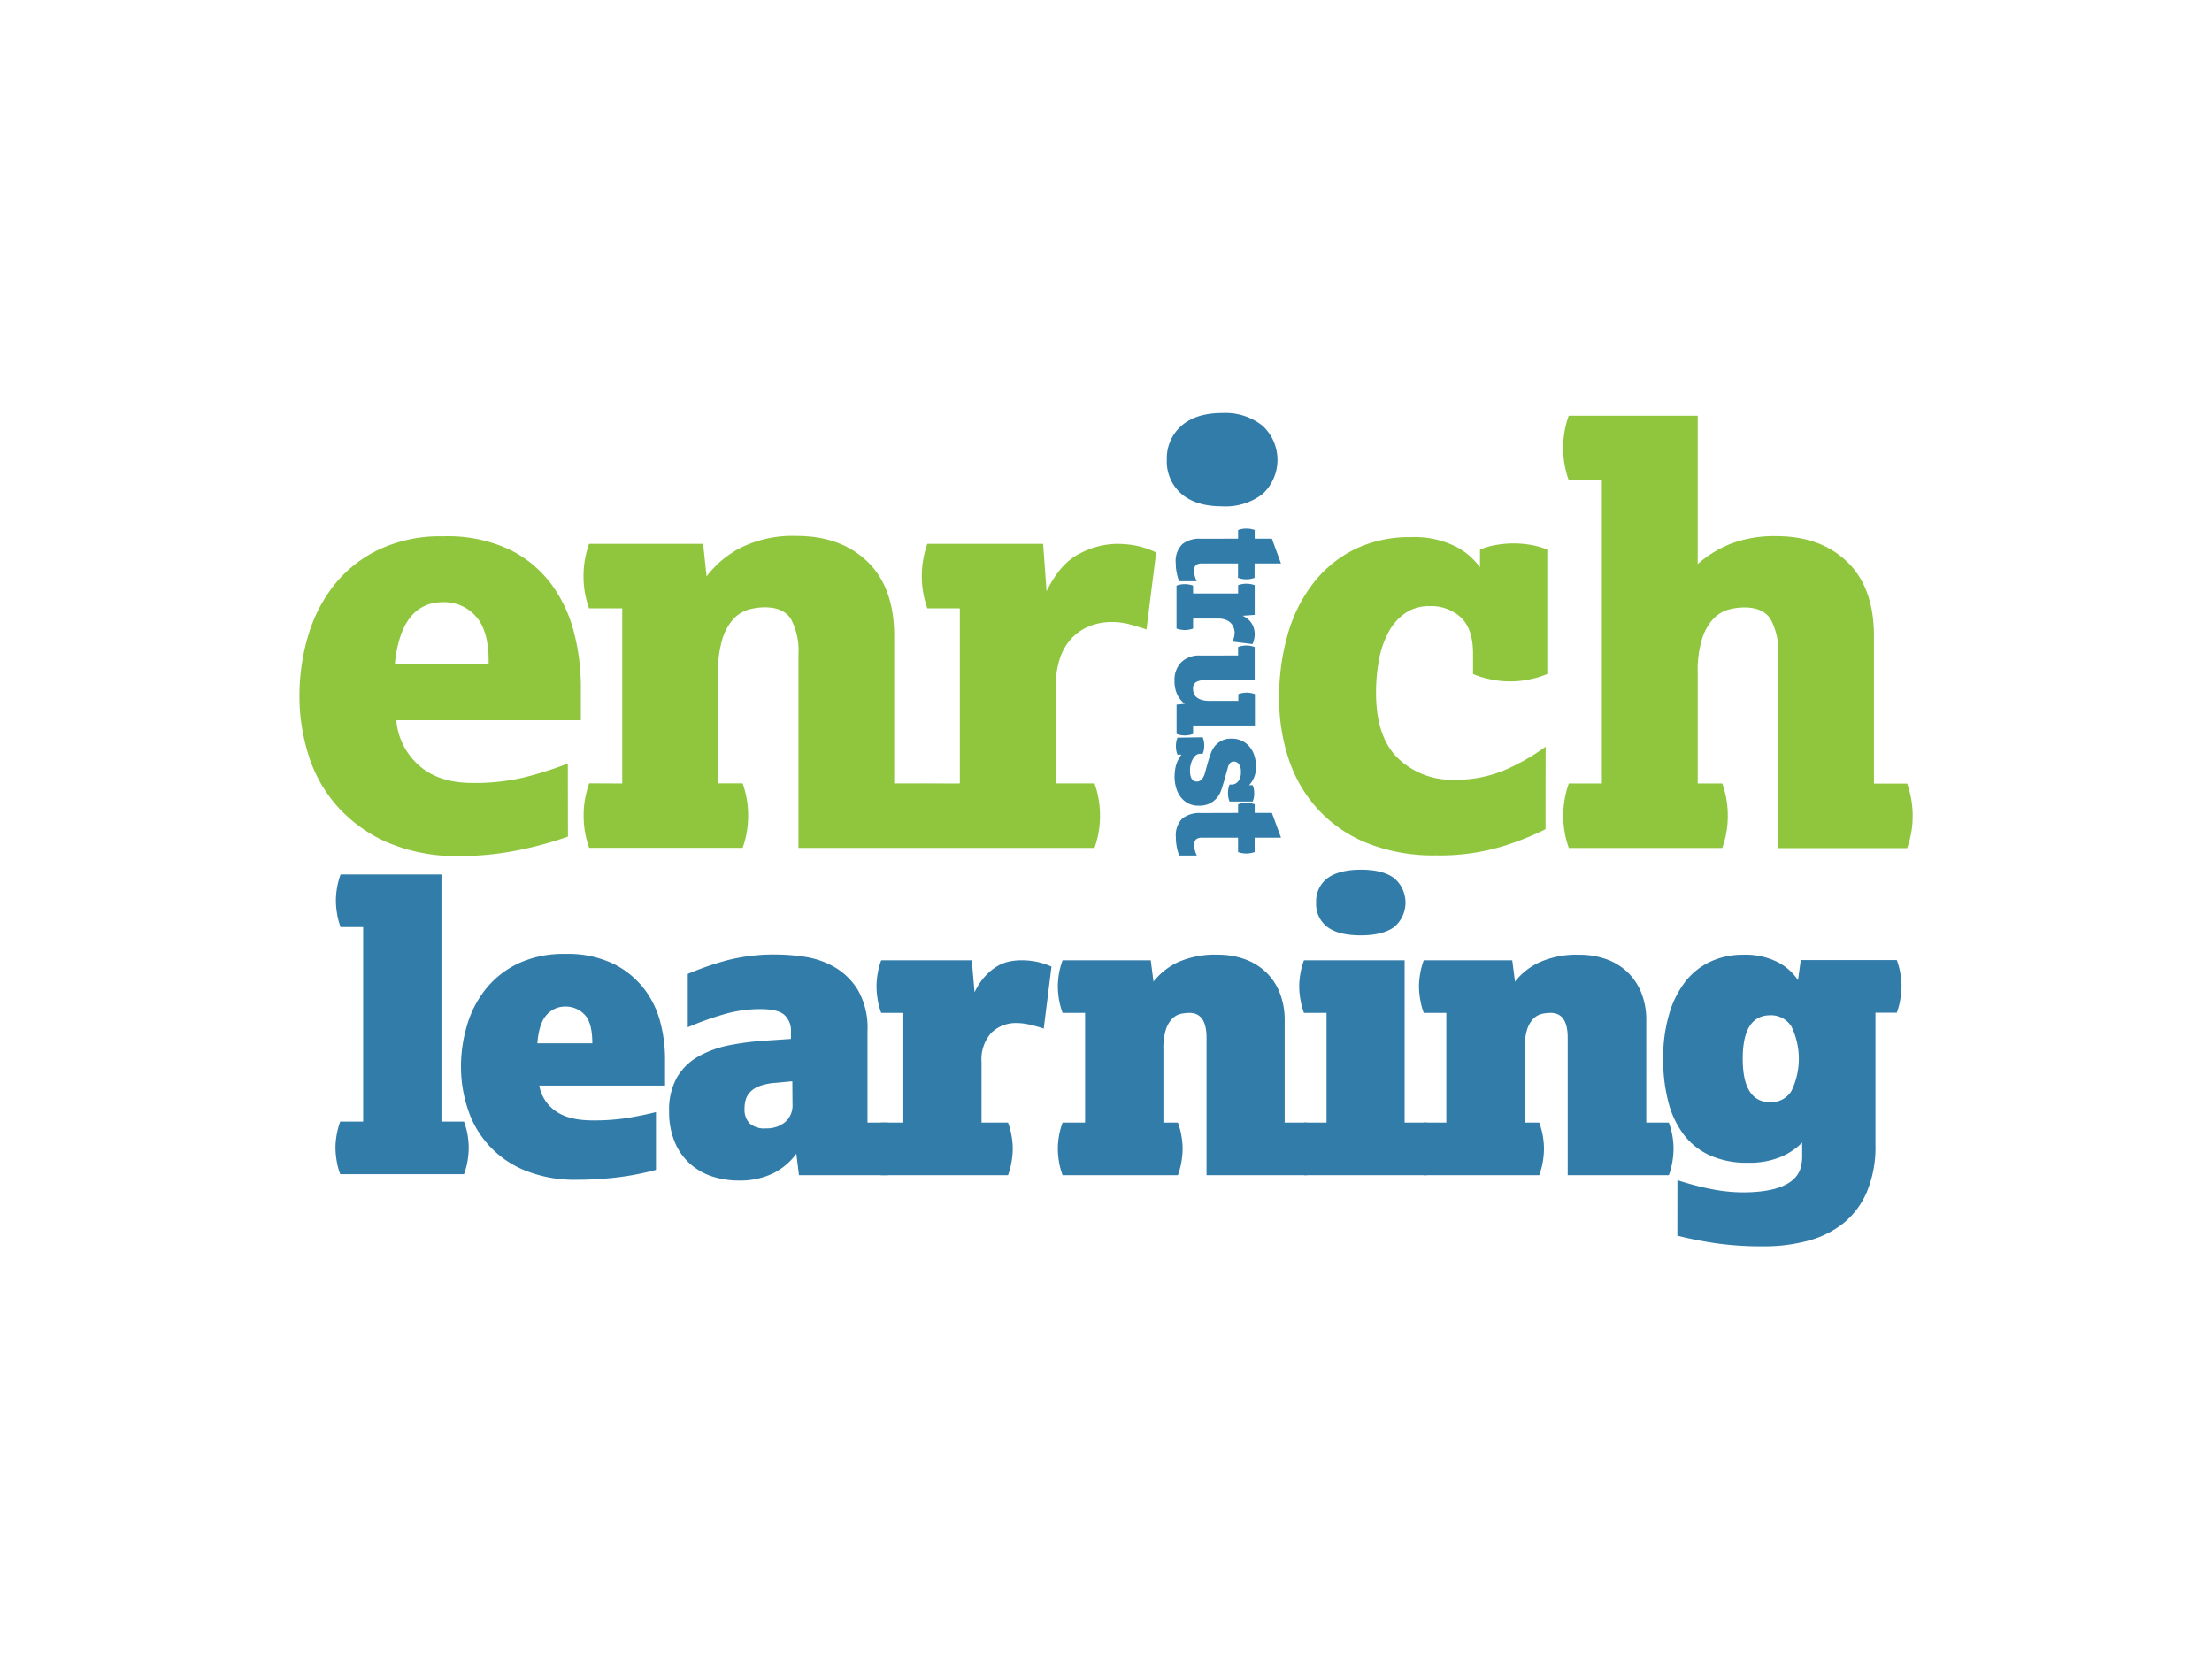
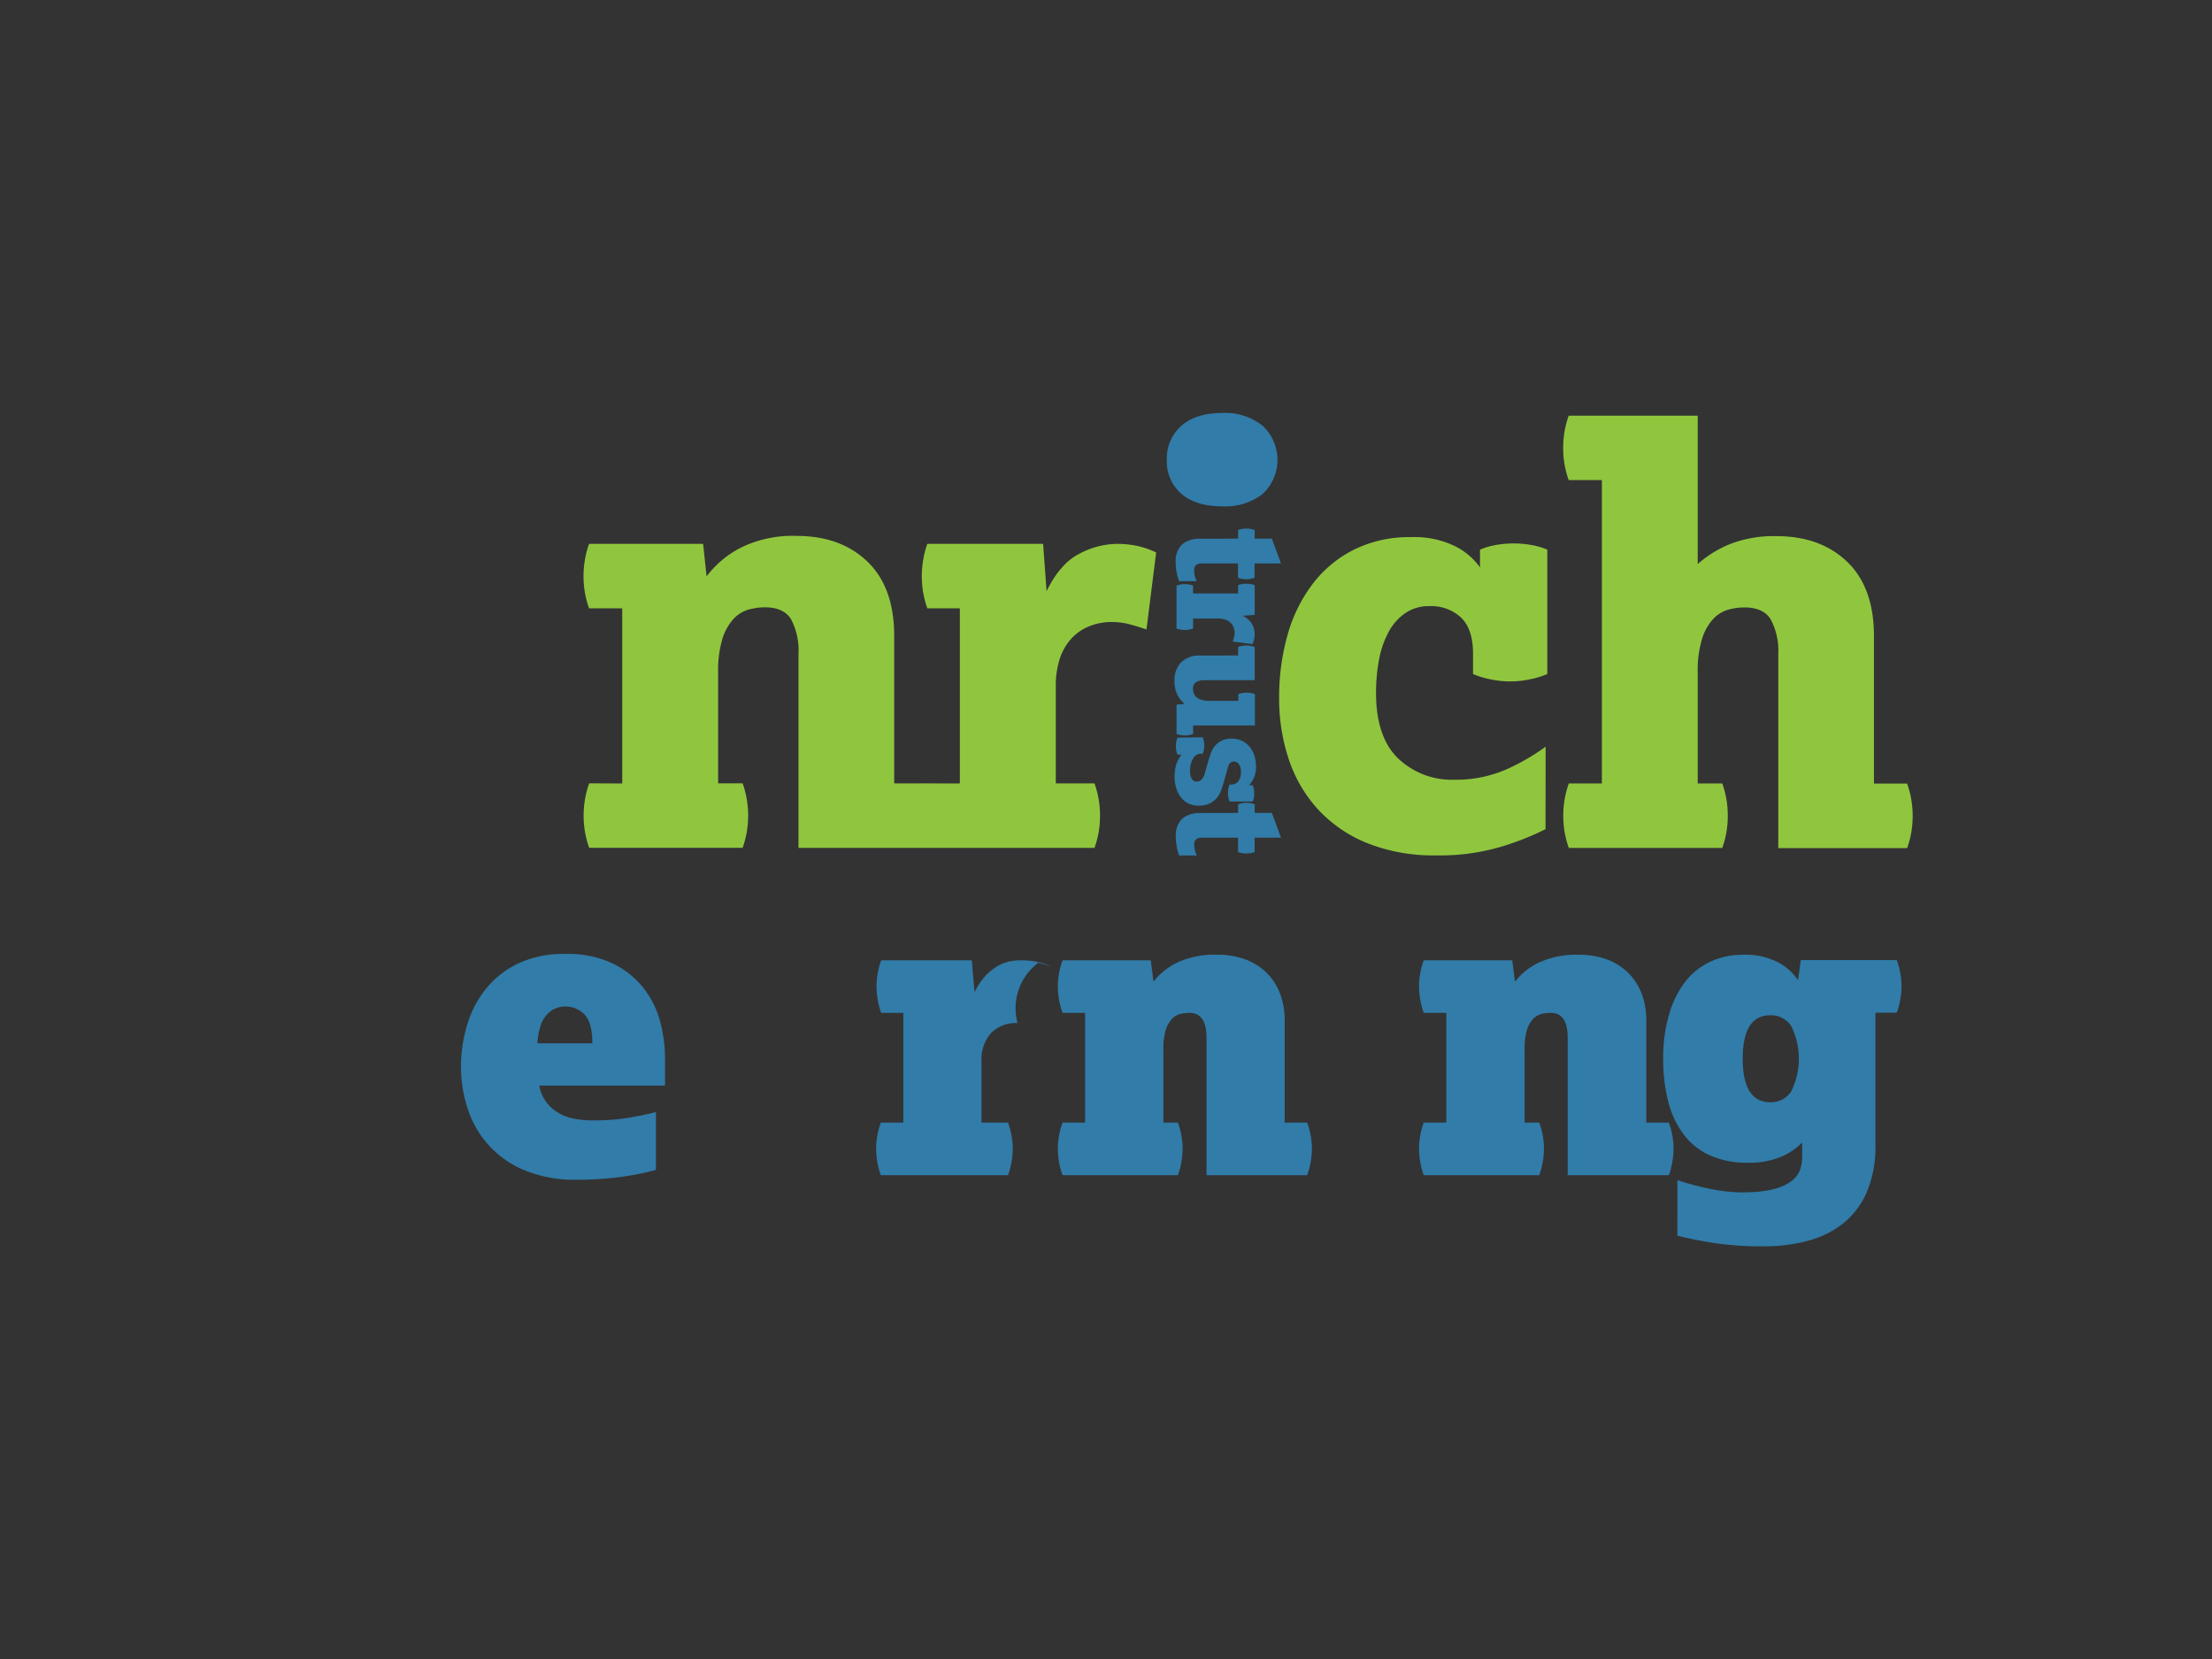
<svg xmlns="http://www.w3.org/2000/svg" viewBox="0 0 400 300">
  <rect x="0" y="0" width="400" height="300" fill="#333333" stroke="none" />
  <defs>
    <style>.cls-1{fill:#fff;stroke:#231f20;stroke-miterlimit:10;stroke-width:1.05px;}.cls-2{fill:#90c63e;}.cls-3{fill:#317ca9;}</style>
  </defs>
  <title>srl-web-logos</title>
  <g id="BG">
-     <rect class="cls-1" x="-2752.17" y="-1129.3" width="4584.54" height="1877.3" />
-   </g>
+     </g>
  <g id="COLOUR">
-     <path class="cls-2" d="M102.7,151.28a65.06,65.06,0,0,1-9.28,2.52,52.76,52.76,0,0,1-10.21,1A31.83,31.83,0,0,1,70,152.31a26.33,26.33,0,0,1-9-6.5,25.17,25.17,0,0,1-5.2-9.23,35.14,35.14,0,0,1-1.65-10.78,38,38,0,0,1,1.49-10.57A27.44,27.44,0,0,1,60.26,106a23.09,23.09,0,0,1,8.1-6.55,26,26,0,0,1,11.75-2.47A26.36,26.36,0,0,1,92.18,99.4a20.89,20.89,0,0,1,7.68,6.45,25.63,25.63,0,0,1,4,8.76,39.3,39.3,0,0,1,1.18,9.44v6.19H71.66a12.24,12.24,0,0,0,4.07,8.14q3.55,3.21,9.75,3.2a38.91,38.91,0,0,0,9-.93,67.35,67.35,0,0,0,8.2-2.57ZM88.36,120.13q.11-5.88-2.21-8.56a7.61,7.61,0,0,0-6-2.68q-7.64,0-8.76,11.24Z" />
-     <path class="cls-3" d="M65.67,202.82V167.64H61.59a13.11,13.11,0,0,1-.64-2.43,14.82,14.82,0,0,1-.21-2.36,14.18,14.18,0,0,1,.21-2.33,13.33,13.33,0,0,1,.64-2.39H79.83v44.69H83.9a12.87,12.87,0,0,1,.65,2.4,14.06,14.06,0,0,1,.21,2.32,14.62,14.62,0,0,1-.21,2.36,12.38,12.38,0,0,1-.65,2.43H61.52a13.11,13.11,0,0,1-.64-2.43,14.7,14.7,0,0,1-.22-2.36,14.14,14.14,0,0,1,.22-2.32,13.67,13.67,0,0,1,.64-2.4Z" />
    <path class="cls-3" d="M118.62,211.55a49.62,49.62,0,0,1-7,1.36,62.33,62.33,0,0,1-7.29.43,23.89,23.89,0,0,1-9.48-1.72A17.87,17.87,0,0,1,84.58,200.5a24.12,24.12,0,0,1-1.22-7.62,26,26,0,0,1,1.08-7.43,19,19,0,0,1,3.36-6.55,16.71,16.71,0,0,1,5.86-4.65,19.29,19.29,0,0,1,8.51-1.75,19,19,0,0,1,8.76,1.79,16,16,0,0,1,5.54,4.51,16.72,16.72,0,0,1,2.94,6.07,26.17,26.17,0,0,1,.85,6.44v5H97.52a7.08,7.08,0,0,0,2.86,4.54c1.58,1.17,3.84,1.75,6.8,1.75a38.88,38.88,0,0,0,6.22-.43c1.76-.29,3.5-.64,5.22-1.07Zm-11.51-22.89q0-3.78-1.43-5.22a4.71,4.71,0,0,0-3.44-1.43,4.43,4.43,0,0,0-3.39,1.51q-1.39,1.5-1.68,5.14Z" />
-     <path class="cls-3" d="M144,208.62a11.51,11.51,0,0,1-4.22,3.57,13.77,13.77,0,0,1-6.22,1.29,15.63,15.63,0,0,1-4.58-.68,11.37,11.37,0,0,1-4-2.18,10.86,10.86,0,0,1-2.86-3.86A13.87,13.87,0,0,1,121,201a11.84,11.84,0,0,1,1.47-6.26,10.43,10.43,0,0,1,3.93-3.76,19,19,0,0,1,5.65-2,51.46,51.46,0,0,1,6.61-.82l4.37-.29v-1.29a3.82,3.82,0,0,0-1.25-3.11c-.84-.69-2.28-1-4.33-1a23.85,23.85,0,0,0-6,.79,55.65,55.65,0,0,0-7.08,2.5v-9.65a55.43,55.43,0,0,1,7-2.43,34.21,34.21,0,0,1,9.19-1.07,36.06,36.06,0,0,1,4.83.39,15.43,15.43,0,0,1,5.36,1.79,12.1,12.1,0,0,1,4.33,4.14,13.64,13.64,0,0,1,1.79,7.48V203h3.72a13.33,13.33,0,0,1,.64,2.39,14.25,14.25,0,0,1,.22,2.33,14.91,14.91,0,0,1-.22,2.36,13.32,13.32,0,0,1-.64,2.43H144.48Zm-.72-13.09-3.07.29a10,10,0,0,0-2.83.57,4.44,4.44,0,0,0-1.71,1.07,3.42,3.42,0,0,0-.83,1.43,6.38,6.38,0,0,0-.21,1.65,3.58,3.58,0,0,0,.89,2.57,4,4,0,0,0,3,.93,5.23,5.23,0,0,0,3.43-1.11,3.94,3.94,0,0,0,1.36-3.25Z" />
-     <path class="cls-3" d="M163.35,203V183.16h-4a13.11,13.11,0,0,1-.64-2.43,14.82,14.82,0,0,1-.21-2.36,14.18,14.18,0,0,1,.21-2.33,13.33,13.33,0,0,1,.64-2.39h16.38l.5,5.79a11.63,11.63,0,0,1,1.93-2.93,9.93,9.93,0,0,1,2.18-1.79,7.28,7.28,0,0,1,2.22-.86,11,11,0,0,1,2-.21,14.15,14.15,0,0,1,2.82.25,14.34,14.34,0,0,1,2.76.89L188.74,186c-.86-.29-1.66-.51-2.4-.68A10.31,10.31,0,0,0,184,185a6.33,6.33,0,0,0-4.76,1.79,7.15,7.15,0,0,0-1.75,5.22V203h4.79a12.55,12.55,0,0,1,.64,2.39,13.23,13.23,0,0,1,.22,2.33,13.82,13.82,0,0,1-.22,2.36,12.56,12.56,0,0,1-.64,2.43h-23a13.32,13.32,0,0,1-.64-2.43,14.82,14.82,0,0,1-.21-2.36,14.18,14.18,0,0,1,.21-2.33,13.33,13.33,0,0,1,.64-2.39Z" />
+     <path class="cls-3" d="M163.35,203V183.16h-4a13.11,13.11,0,0,1-.64-2.43,14.82,14.82,0,0,1-.21-2.36,14.18,14.18,0,0,1,.21-2.33,13.33,13.33,0,0,1,.64-2.39h16.38l.5,5.79a11.63,11.63,0,0,1,1.93-2.93,9.93,9.93,0,0,1,2.18-1.79,7.28,7.28,0,0,1,2.22-.86,11,11,0,0,1,2-.21,14.15,14.15,0,0,1,2.82.25,14.34,14.34,0,0,1,2.76.89c-.86-.29-1.66-.51-2.4-.68A10.31,10.31,0,0,0,184,185a6.33,6.33,0,0,0-4.76,1.79,7.15,7.15,0,0,0-1.75,5.22V203h4.79a12.55,12.55,0,0,1,.64,2.39,13.23,13.23,0,0,1,.22,2.33,13.82,13.82,0,0,1-.22,2.36,12.56,12.56,0,0,1-.64,2.43h-23a13.32,13.32,0,0,1-.64-2.43,14.82,14.82,0,0,1-.21-2.36,14.18,14.18,0,0,1,.21-2.33,13.33,13.33,0,0,1,.64-2.39Z" />
    <path class="cls-3" d="M196.22,203V183.16h-4.07a13.12,13.12,0,0,1-.65-2.43,14.82,14.82,0,0,1-.21-2.36,14.18,14.18,0,0,1,.21-2.33,13.35,13.35,0,0,1,.65-2.39h15.94l.5,3.86A12.17,12.17,0,0,1,213,174a16.46,16.46,0,0,1,7.22-1.36,14.32,14.32,0,0,1,4.79.78,11,11,0,0,1,3.83,2.29,10.64,10.64,0,0,1,2.54,3.72,13.41,13.41,0,0,1,.93,5.15V203h4.07a12.55,12.55,0,0,1,.64,2.39,13.23,13.23,0,0,1,.22,2.33,13.82,13.82,0,0,1-.22,2.36,12.56,12.56,0,0,1-.64,2.43H218.18V187.66q0-4.5-3.08-4.5a7.57,7.57,0,0,0-1.61.18,3.18,3.18,0,0,0-1.54.89,5.2,5.2,0,0,0-1.14,2,11.67,11.67,0,0,0-.43,3.54V203H213a13.33,13.33,0,0,1,.64,2.39,14.25,14.25,0,0,1,.22,2.33,14.91,14.91,0,0,1-.22,2.36,13.32,13.32,0,0,1-.64,2.43H192.15a13.33,13.33,0,0,1-.65-2.43,14.82,14.82,0,0,1-.21-2.36,14.18,14.18,0,0,1,.21-2.33,13.35,13.35,0,0,1,.65-2.39Z" />
-     <path class="cls-3" d="M239.88,203V183.16H235.8a12.37,12.37,0,0,1-.64-2.43,13.82,13.82,0,0,1-.22-2.36,13.23,13.23,0,0,1,.22-2.33,12.55,12.55,0,0,1,.64-2.39H254V203h4.07a13.35,13.35,0,0,1,.65,2.39,14.18,14.18,0,0,1,.21,2.33,14.82,14.82,0,0,1-.21,2.36,13.33,13.33,0,0,1-.65,2.43H235.8a12.56,12.56,0,0,1-.64-2.43,13.82,13.82,0,0,1-.22-2.36,13.23,13.23,0,0,1,.22-2.33,12.55,12.55,0,0,1,.64-2.39ZM238,163.21a5.24,5.24,0,0,1,2-4.37c1.33-1,3.36-1.57,6.08-1.57s4.74.53,6.07,1.57a5.78,5.78,0,0,1,0,8.76c-1.33,1-3.36,1.54-6.07,1.54s-4.75-.51-6.08-1.54A5.19,5.19,0,0,1,238,163.21Z" />
    <path class="cls-3" d="M261.54,203V183.16h-4.08a12.37,12.37,0,0,1-.64-2.43,13.82,13.82,0,0,1-.22-2.36,13.23,13.23,0,0,1,.22-2.33,12.55,12.55,0,0,1,.64-2.39h16l.5,3.86a12,12,0,0,1,4.43-3.5,16.49,16.49,0,0,1,7.22-1.36,14.38,14.38,0,0,1,4.8.78,11,11,0,0,1,3.82,2.29,10.64,10.64,0,0,1,2.54,3.72,13.22,13.22,0,0,1,.93,5.15V203h4.08a13.33,13.33,0,0,1,.64,2.39,14.18,14.18,0,0,1,.21,2.33,14.82,14.82,0,0,1-.21,2.36,13.32,13.32,0,0,1-.64,2.43H283.49V187.66q0-4.5-3.07-4.5a7.43,7.43,0,0,0-1.61.18,3.18,3.18,0,0,0-1.54.89,5,5,0,0,0-1.14,2,11.67,11.67,0,0,0-.43,3.54V203h2.64a13.35,13.35,0,0,1,.65,2.39,14.18,14.18,0,0,1,.21,2.33,14.82,14.82,0,0,1-.21,2.36,13.33,13.33,0,0,1-.65,2.43H257.46a12.56,12.56,0,0,1-.64-2.43,13.82,13.82,0,0,1-.22-2.36,13.23,13.23,0,0,1,.22-2.33,12.55,12.55,0,0,1,.64-2.39Z" />
    <path class="cls-3" d="M303.33,213.41a50.22,50.22,0,0,0,5.76,1.54,29.82,29.82,0,0,0,6,.67c4.43,0,7.51-.78,9.23-2.36a4.57,4.57,0,0,0,1.18-1.71,7.45,7.45,0,0,0,.39-2.65v-2.29a12,12,0,0,1-3.83,2.58,14.88,14.88,0,0,1-6,1.07,16.35,16.35,0,0,1-6.83-1.32,12.32,12.32,0,0,1-4.75-3.76,16.65,16.65,0,0,1-2.79-5.9,29.88,29.88,0,0,1-.93-7.75,27.66,27.66,0,0,1,1.11-8.26,17.36,17.36,0,0,1,3-5.9,12.31,12.31,0,0,1,4.58-3.54,13.66,13.66,0,0,1,5.65-1.18A13,13,0,0,1,321.5,174a9.75,9.75,0,0,1,3.64,3.25l.5-3.64H343a12.55,12.55,0,0,1,.64,2.39,13.23,13.23,0,0,1,.22,2.33,13.82,13.82,0,0,1-.22,2.36,12.37,12.37,0,0,1-.64,2.43h-3.86V207a21,21,0,0,1-1.54,8.51,14.71,14.71,0,0,1-4.25,5.69,17.52,17.52,0,0,1-6.44,3.18,30.62,30.62,0,0,1-8,1,59.12,59.12,0,0,1-8.72-.57c-2.53-.38-4.82-.84-6.87-1.36Zm16.81-14.09a4.34,4.34,0,0,0,3.79-2,13.33,13.33,0,0,0,0-11.73,4.34,4.34,0,0,0-3.79-2q-5,0-5,7.86T320.14,199.32Z" />
    <path class="cls-2" d="M112.52,141.68V110h-6a17,17,0,0,1-1-5.77,17.3,17.3,0,0,1,1-5.88h20.63l.62,5.88a18.11,18.11,0,0,1,6.13-5.16,21.16,21.16,0,0,1,10.16-2.16q8,0,12.84,4.69t4.8,13.56v26.5h6a17.59,17.59,0,0,1,1,5.88,17.28,17.28,0,0,1-1,5.78H144.39V118.27a12.11,12.11,0,0,0-1.34-6.29c-.89-1.44-2.48-2.16-4.74-2.16a11.15,11.15,0,0,0-2.94.41,6.05,6.05,0,0,0-2.74,1.7,9.57,9.57,0,0,0-2,3.61,19.69,19.69,0,0,0-.77,6v20.11h4.43a17.36,17.36,0,0,1,1,5.88,17.05,17.05,0,0,1-1,5.78H106.54a17,17,0,0,1-1-5.78,17.34,17.34,0,0,1,1-5.88Z" />
    <path class="cls-2" d="M173.57,141.68V110h-5.88a17.23,17.23,0,0,1-1-5.77,17.55,17.55,0,0,1,1-5.88h20.94l.62,8.56q2.48-5.06,6-6.81a14.82,14.82,0,0,1,6.6-1.75,18.18,18.18,0,0,1,3.76.36,15.79,15.79,0,0,1,3.46,1.19l-1.75,13.92c-1-.34-2.05-.65-3.05-.93a12.75,12.75,0,0,0-3.35-.41,10.64,10.64,0,0,0-4.07.82,8.78,8.78,0,0,0-3.46,2.58,10,10,0,0,0-1.8,3.41,15.59,15.59,0,0,0-.67,4.84v17.53h7a17.34,17.34,0,0,1,1,5.88,17,17,0,0,1-1,5.78H167.69a17.28,17.28,0,0,1-1-5.78,17.59,17.59,0,0,1,1-5.88Z" />
    <path class="cls-3" d="M211,83.11A7.8,7.8,0,0,1,213.63,77q2.64-2.32,7.38-2.32A10.8,10.8,0,0,1,228.33,77a8.42,8.42,0,0,1,0,12.32A10.94,10.94,0,0,1,221,91.56c-3.16,0-5.62-.75-7.38-2.27A7.74,7.74,0,0,1,211,83.11Z" />
    <path class="cls-2" d="M279.48,149.94a49.93,49.93,0,0,1-7.74,3.09,39.06,39.06,0,0,1-12.06,1.65,32.36,32.36,0,0,1-12.33-2.17,24.51,24.51,0,0,1-8.87-6,25.05,25.05,0,0,1-5.36-9,34.37,34.37,0,0,1-1.81-11.3,41,41,0,0,1,1.55-11.49,27.27,27.27,0,0,1,4.59-9.23,21.49,21.49,0,0,1,7.48-6.14,22.5,22.5,0,0,1,10.21-2.22,16.74,16.74,0,0,1,8,1.65,12.26,12.26,0,0,1,4.49,3.82V99.4a12,12,0,0,1,2.73-.82,18.26,18.26,0,0,1,6.7,0,12.21,12.21,0,0,1,2.74.82v22.48a15,15,0,0,1-3,.93,17,17,0,0,1-7.43,0,14.6,14.6,0,0,1-3-.93v-3.71q0-4.42-2.17-6.5a7.89,7.89,0,0,0-5.67-2.06,7.51,7.51,0,0,0-4.38,1.24,9.64,9.64,0,0,0-3,3.35,16.91,16.91,0,0,0-1.76,5,32.29,32.29,0,0,0-.56,6.09q0,8,4,11.86A14.06,14.06,0,0,0,263,141a22.65,22.65,0,0,0,9.23-1.8,38.29,38.29,0,0,0,7.27-4.18Z" />
    <path class="cls-2" d="M289.67,141.68V86.82h-6a17,17,0,0,1-1-5.78,17.24,17.24,0,0,1,1-5.87H307V102a20.16,20.16,0,0,1,5.83-3.61,21.86,21.86,0,0,1,8.41-1.44q8,0,12.84,4.69t4.79,13.56v26.5h6a17.34,17.34,0,0,1,1,5.88,17,17,0,0,1-1,5.78h-23.3V118.27A12.11,12.11,0,0,0,320.2,112q-1.35-2.16-4.75-2.16a11.26,11.26,0,0,0-2.94.41,6,6,0,0,0-2.73,1.7,9.31,9.31,0,0,0-2,3.61,19.36,19.36,0,0,0-.78,6v20.11h4.44a17.34,17.34,0,0,1,1,5.88,17,17,0,0,1-1,5.78H283.69a17,17,0,0,1-1-5.78,17.34,17.34,0,0,1,1-5.88Z" />
    <path class="cls-3" d="M223.89,97.41V95.84a4.33,4.33,0,0,1,1.49-.26,4.4,4.4,0,0,1,1.51.26v1.57H230l1.64,4.48h-4.77v2.59a4.42,4.42,0,0,1-1.51.27,4.35,4.35,0,0,1-1.49-.27v-2.59h-6.57a1.63,1.63,0,0,0-1,.27,1.19,1.19,0,0,0-.35,1,4.41,4.41,0,0,0,.09.94,7.11,7.11,0,0,0,.36,1h-3.18a9.34,9.34,0,0,1-.45-1.6,9,9,0,0,1-.16-1.68,4.29,4.29,0,0,1,1.17-3.4,4.92,4.92,0,0,1,3.31-1Z" />
    <path class="cls-3" d="M215.75,107.32h8.14v-1.51a4.33,4.33,0,0,1,1.49-.26,4.4,4.4,0,0,1,1.51.26v5.38l-2.2.16a3.65,3.65,0,0,1,1.75,1.54,3.79,3.79,0,0,1,.45,1.69,4.13,4.13,0,0,1-.1,1,4.06,4.06,0,0,1-.3.89l-3.58-.45q.14-.4.24-.78a3.32,3.32,0,0,0,.11-.86,2.74,2.74,0,0,0-.22-1,2.21,2.21,0,0,0-.66-.89,2.56,2.56,0,0,0-.87-.46,3.92,3.92,0,0,0-1.25-.18h-4.51v1.81a4.43,4.43,0,0,1-3,0v-7.77a4.28,4.28,0,0,1,1.48-.26,4.32,4.32,0,0,1,1.51.26Z" />
    <path class="cls-3" d="M223.89,118.53V117a4.34,4.34,0,0,1,1.48-.27,4.43,4.43,0,0,1,1.52.27v6h-9a3,3,0,0,0-1.59.34,1.33,1.33,0,0,0-.56,1.22,2.44,2.44,0,0,0,.11.73,1.55,1.55,0,0,0,.42.7,2.33,2.33,0,0,0,.91.53,4.51,4.51,0,0,0,1.55.22h5.2v-1.22a4.34,4.34,0,0,1,1.48-.27,4.43,4.43,0,0,1,1.52.27v5.67H215.75v1.54a4.61,4.61,0,0,1-1.51.26,4.53,4.53,0,0,1-1.48-.26v-5.31l1.48-.15a4.62,4.62,0,0,1-1.31-1.58,5.56,5.56,0,0,1-.54-2.61,4.52,4.52,0,0,1,1.19-3.3,4.61,4.61,0,0,1,3.47-1.24Z" />
    <path class="cls-3" d="M217.47,133.32a2.77,2.77,0,0,1,.22.67,4.78,4.78,0,0,1,.08.84,4.47,4.47,0,0,1-.08.82,2.67,2.67,0,0,1-.22.66h-.55a1.06,1.06,0,0,0-.57.2,1.81,1.81,0,0,0-.56.6,3.63,3.63,0,0,0-.42.95,4.14,4.14,0,0,0-.18,1.27c0,1.31.41,2,1.22,2a1.21,1.21,0,0,0,.85-.34,2.71,2.71,0,0,0,.64-1.25l.58-2.07c.12-.41.27-.85.44-1.34a4.84,4.84,0,0,1,.71-1.35,3.8,3.8,0,0,1,1.2-1,3.74,3.74,0,0,1,1.84-.41,4.17,4.17,0,0,1,2.09.48,4.08,4.08,0,0,1,1.38,1.22,4.63,4.63,0,0,1,.76,1.62,6.56,6.56,0,0,1,.22,1.64,4.69,4.69,0,0,1-1.24,3.45h.63a2.67,2.67,0,0,1,.22.66,4.84,4.84,0,0,1,0,1.64,2.67,2.67,0,0,1-.22.66h-4.16a2.87,2.87,0,0,1-.21-.68,4.63,4.63,0,0,1-.08-.85,4.54,4.54,0,0,1,.08-.85,2.82,2.82,0,0,1,.21-.69h.37a1.56,1.56,0,0,0,1.17-.56,2.43,2.43,0,0,0,.5-1.67,2.31,2.31,0,0,0-.37-1.48,1.13,1.13,0,0,0-.89-.45,1,1,0,0,0-.63.21,2,2,0,0,0-.47.9l-.69,2.47c-.14.46-.29.95-.46,1.47a4.77,4.77,0,0,1-.75,1.43,4,4,0,0,1-1.31,1.07,4.37,4.37,0,0,1-2.08.43,4,4,0,0,1-2-.48,4.07,4.07,0,0,1-1.34-1.23,5.28,5.28,0,0,1-.76-1.67,7,7,0,0,1-.24-1.77,9.25,9.25,0,0,1,.1-1.37,6,6,0,0,1,.26-1.09,6.49,6.49,0,0,1,.4-.88,6.32,6.32,0,0,1,.49-.74h-.72a3.18,3.18,0,0,1-.21-.69,4.5,4.5,0,0,1,0-1.69,3.18,3.18,0,0,1,.21-.69Z" />
    <path class="cls-3" d="M223.89,147v-1.56a4.34,4.34,0,0,1,1.48-.27,4.43,4.43,0,0,1,1.52.27V147H230l1.65,4.48h-4.77v2.6a4.67,4.67,0,0,1-1.52.26,4.57,4.57,0,0,1-1.48-.26v-2.6h-6.57a1.61,1.61,0,0,0-1,.28,1.18,1.18,0,0,0-.34,1,4.48,4.48,0,0,0,.09.94,5.79,5.79,0,0,0,.36,1h-3.18a7.92,7.92,0,0,1-.45-1.61,8.84,8.84,0,0,1-.16-1.68,4.3,4.3,0,0,1,1.16-3.39,5,5,0,0,1,3.32-1Z" />
  </g>
</svg>